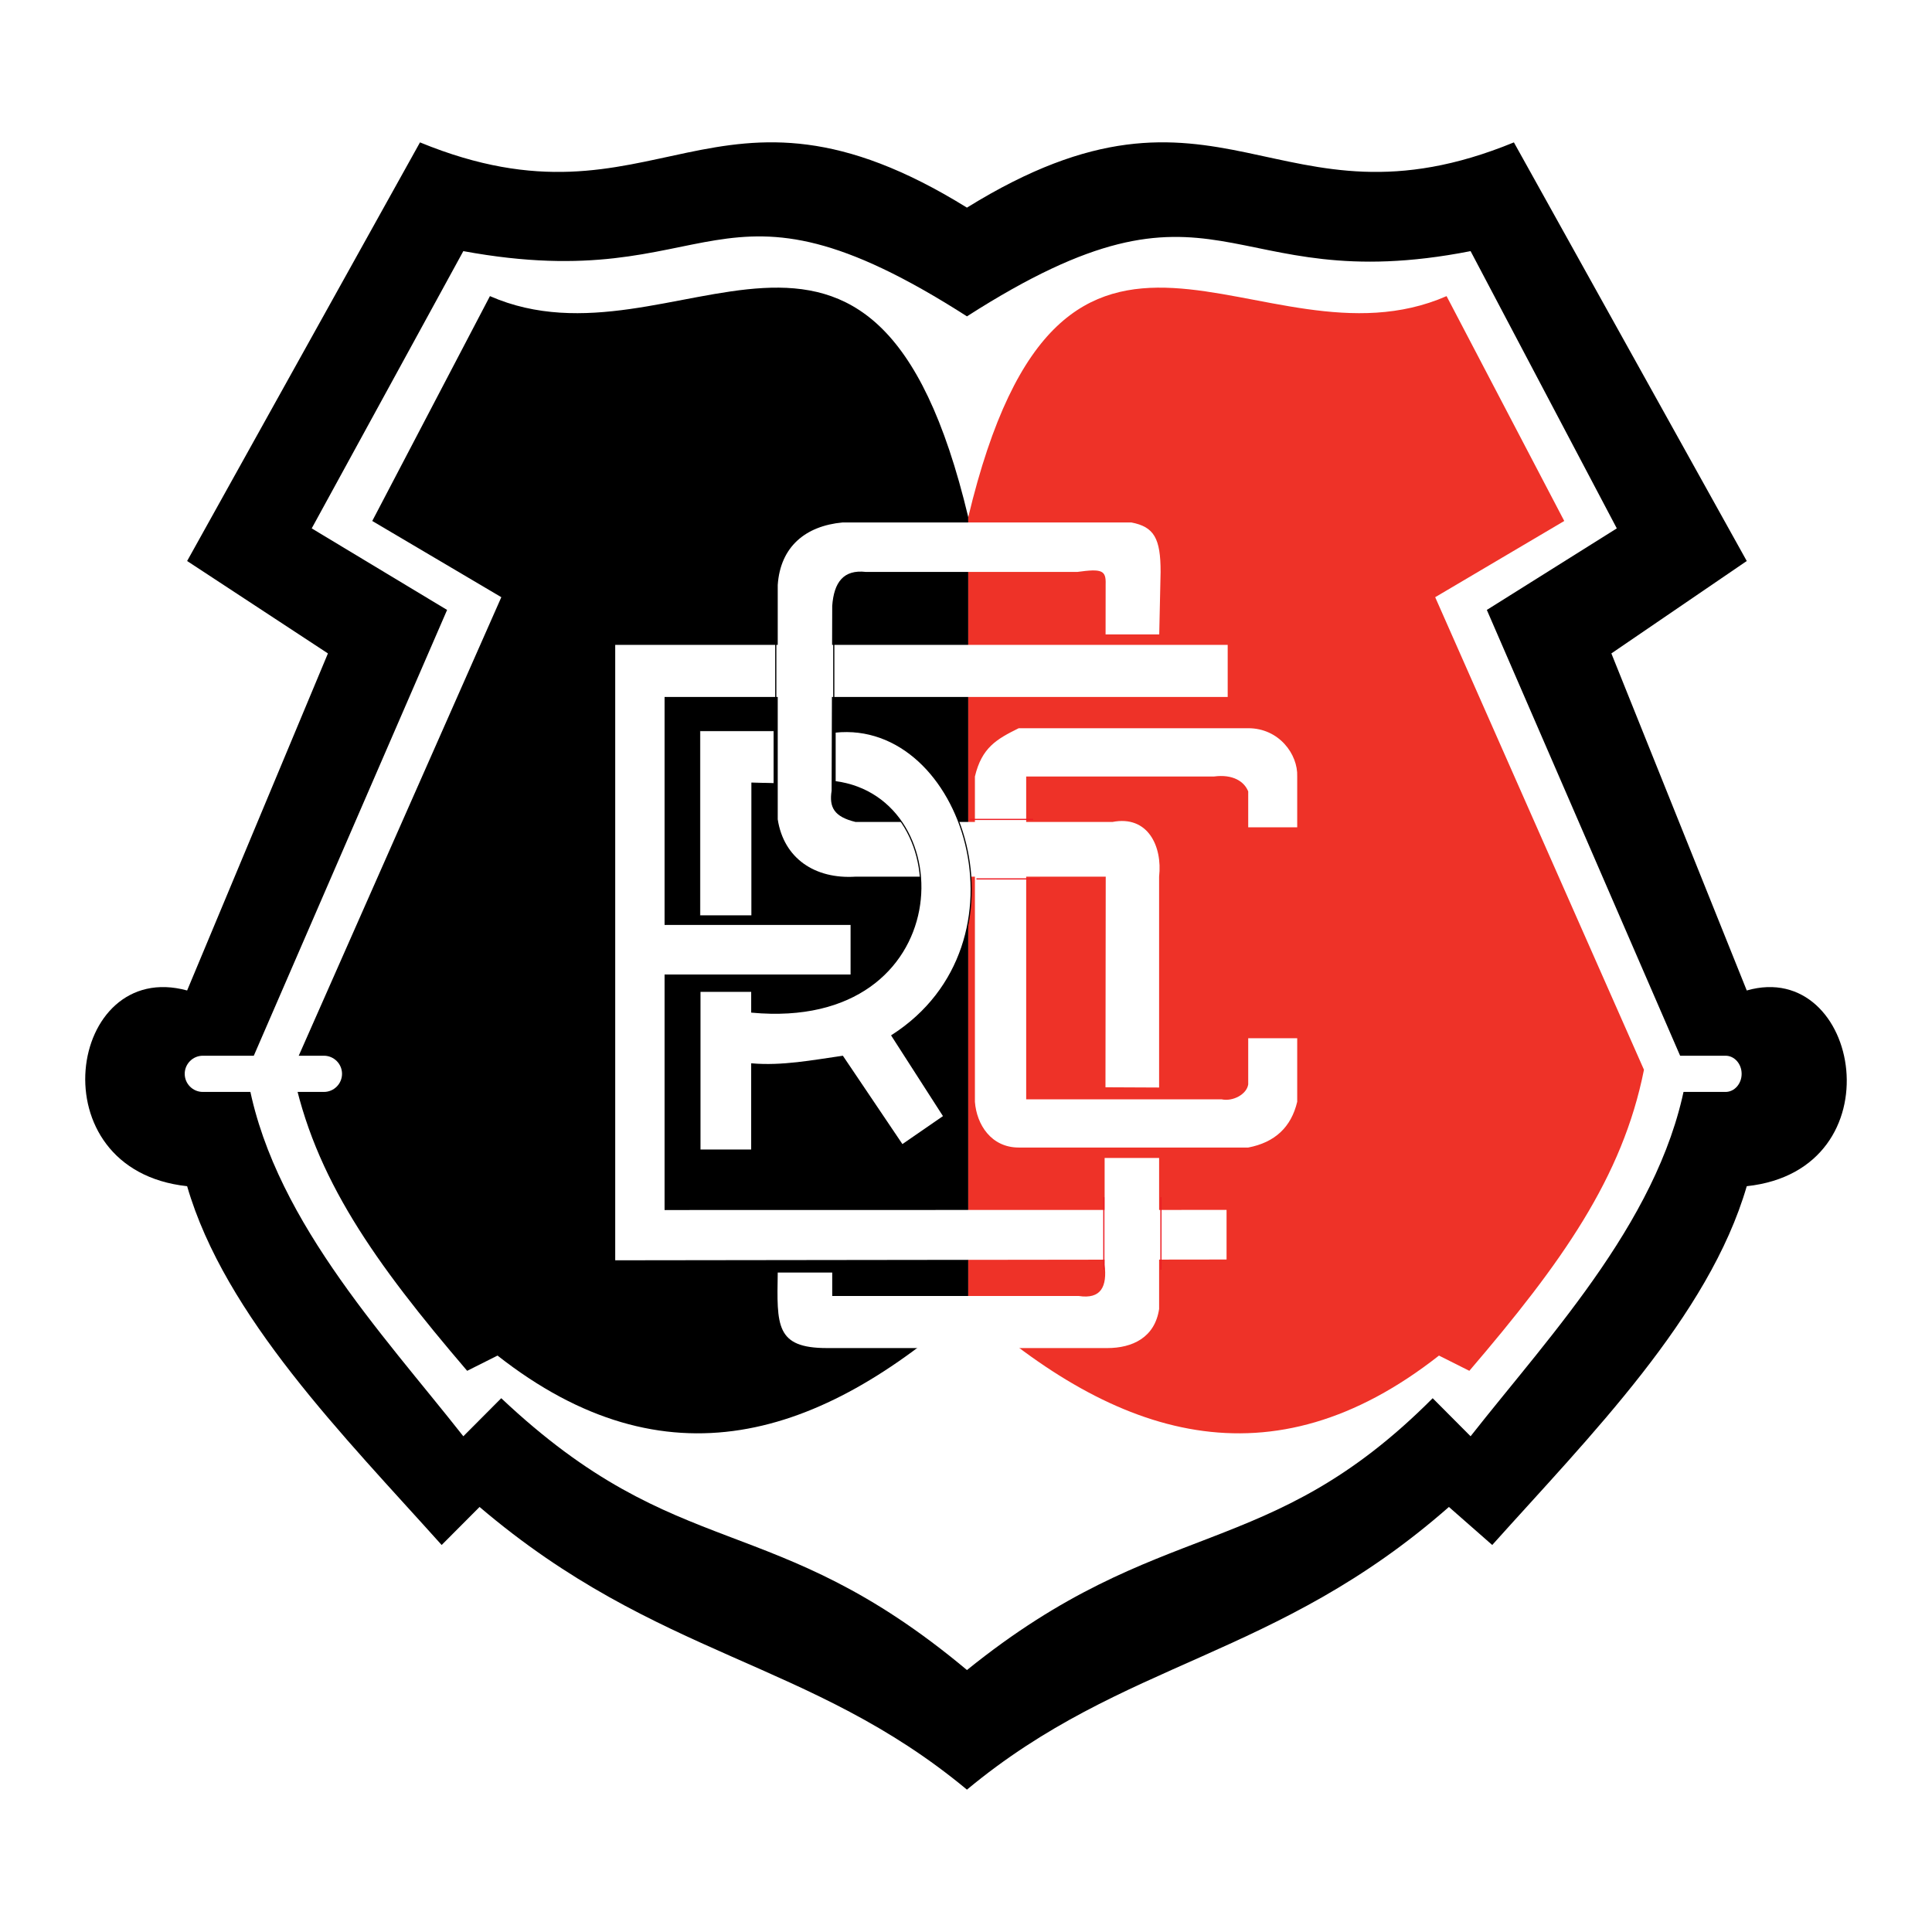
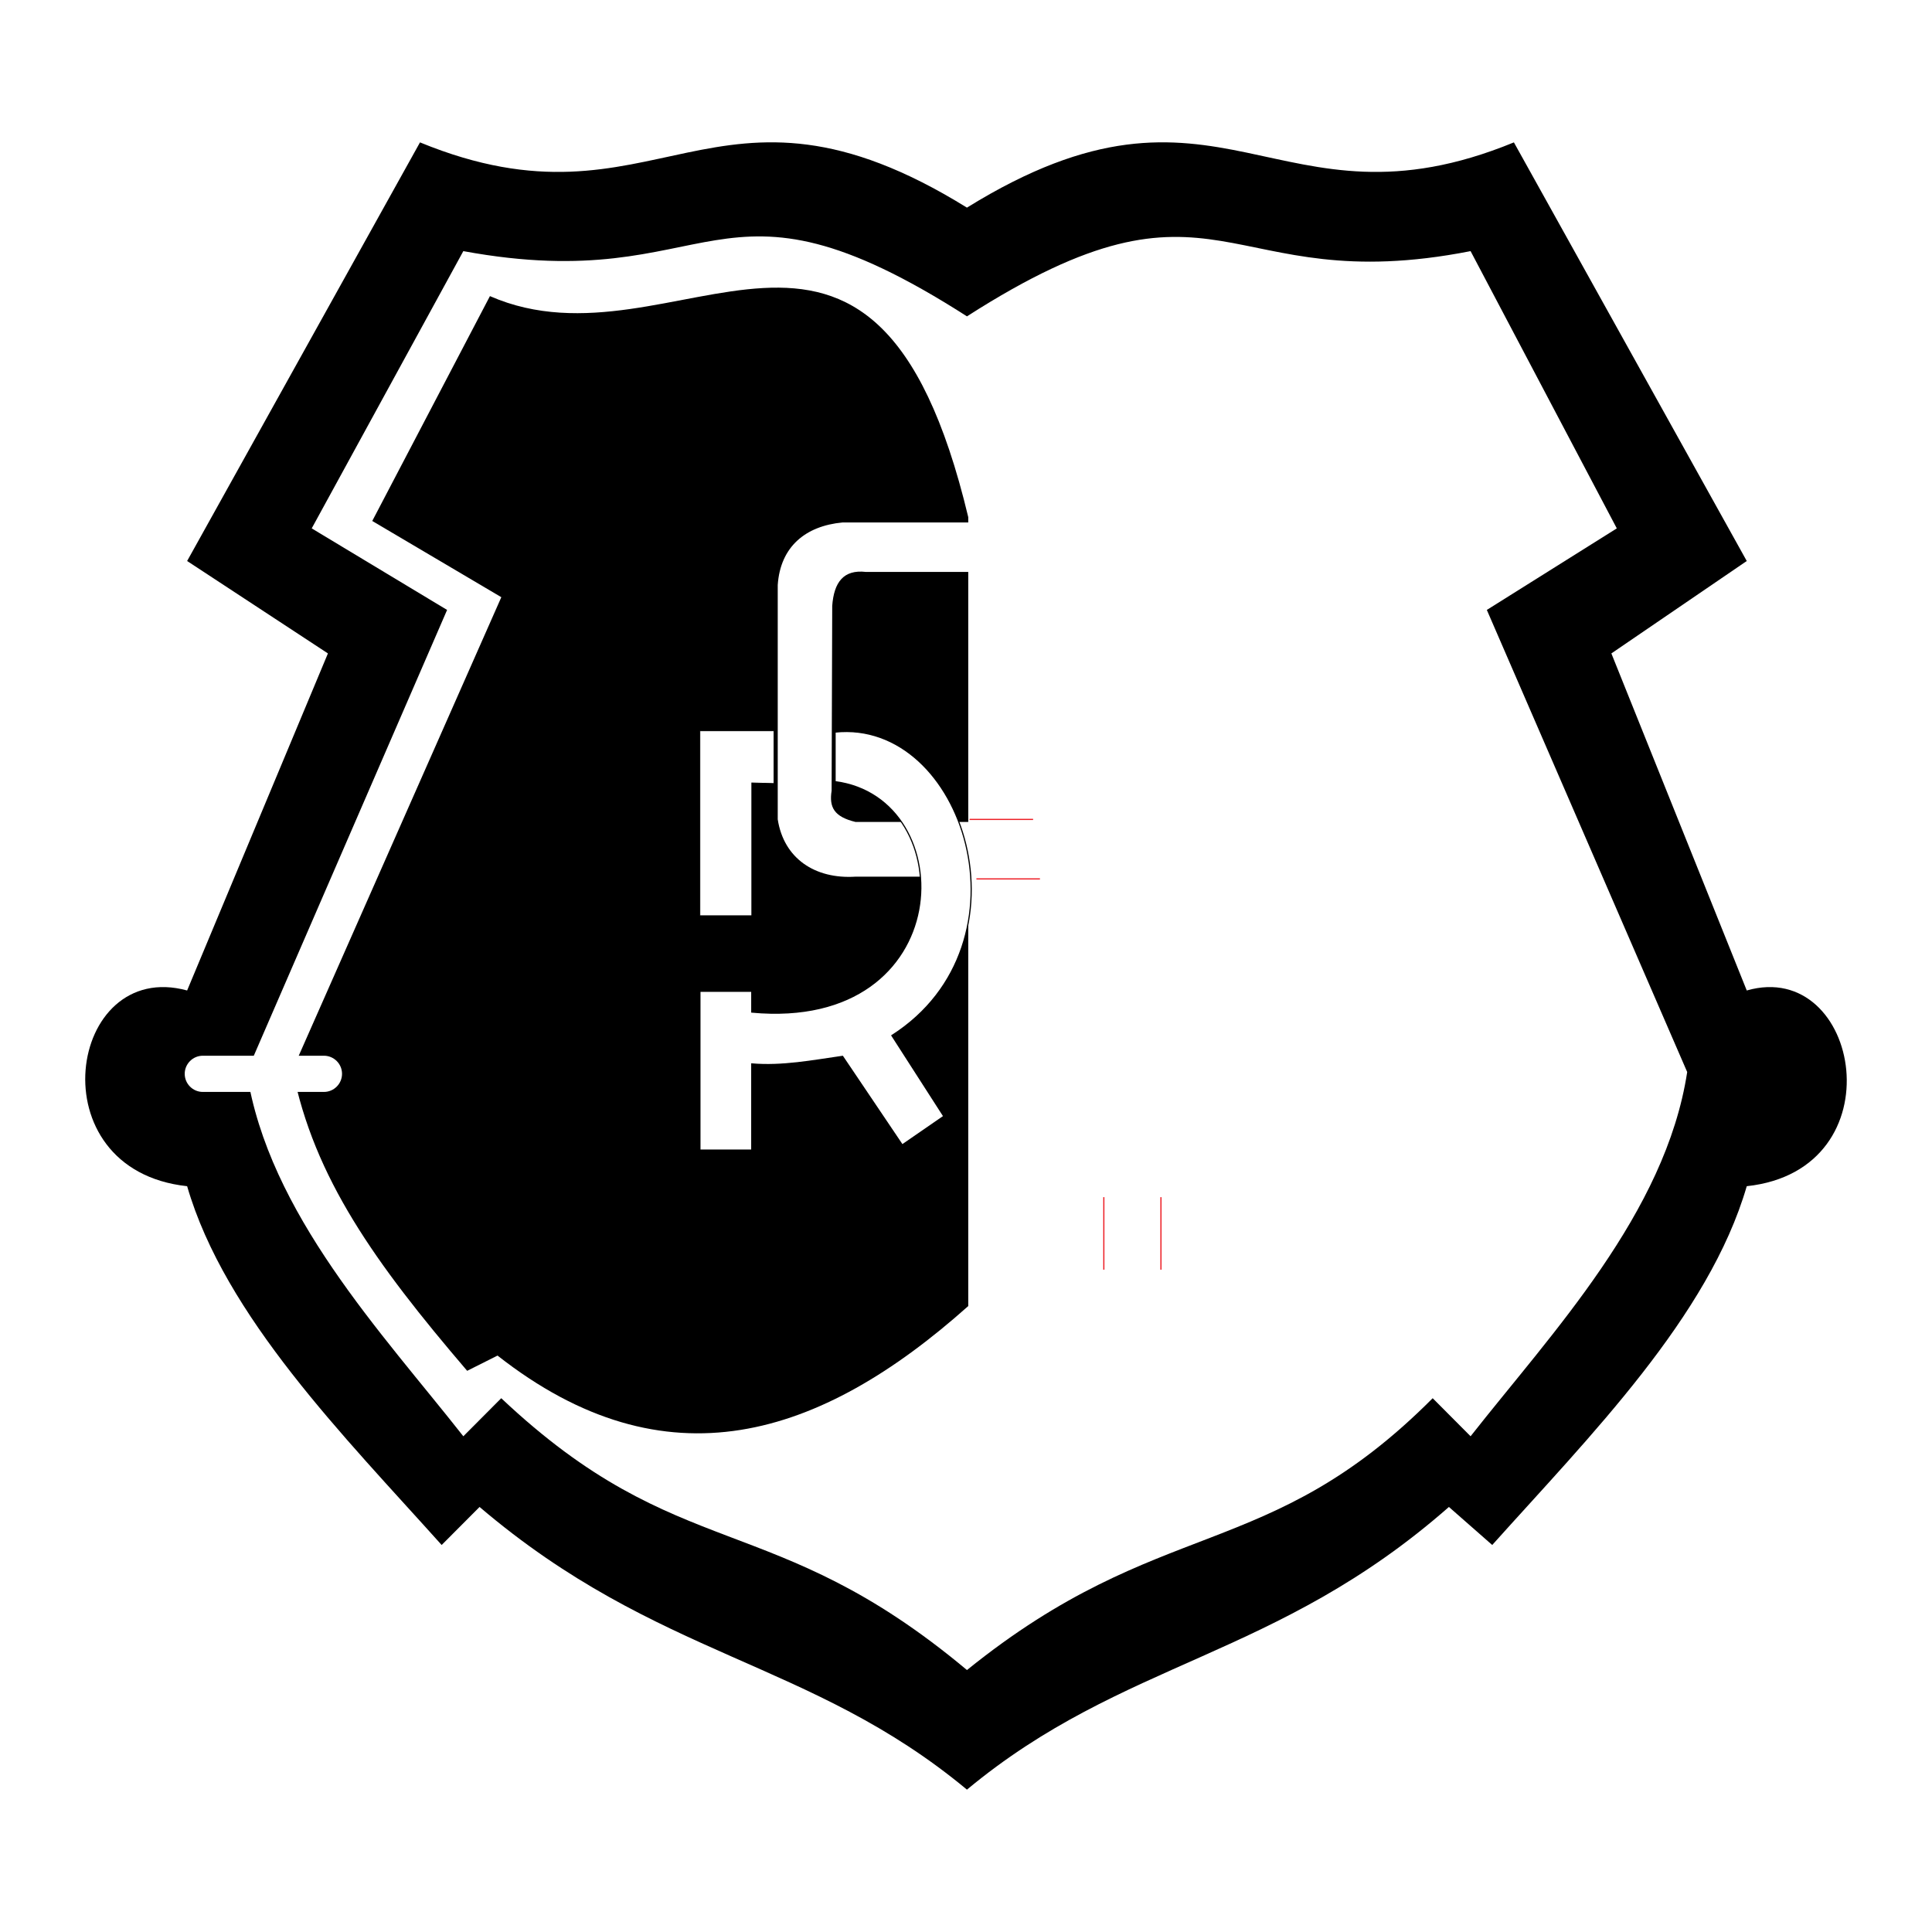
<svg xmlns="http://www.w3.org/2000/svg" version="1.0" id="Layer_1" x="0px" y="0px" width="192.756px" height="192.756px" viewBox="0 0 192.756 192.756" enable-background="new 0 0 192.756 192.756" xml:space="preserve">
  <g>
    <polygon fill-rule="evenodd" clip-rule="evenodd" fill="#FFFFFF" points="0,0 192.756,0 192.756,192.756 0,192.756 0,0  " />
    <path fill-rule="evenodd" clip-rule="evenodd" d="M41.903,14.206c23.772,9.764,29.176-9.22,54.569,6.509   c25.394-15.729,30.797,3.254,54.57-6.509l23.232,41.765l-13.507,9.221l13.507,33.628c11.347-3.254,15.129,17.9,0,19.527   c-3.782,13.018-15.67,24.947-25.394,35.797l-4.322-3.795c-17.289,15.186-32.417,15.186-48.086,28.203   c-15.668-13.018-30.796-13.018-48.626-28.203l-3.782,3.795c-9.725-10.848-21.612-22.779-25.394-35.797   c-15.128-1.627-11.887-22.781,0-19.527l14.047-33.628l-14.047-9.221L41.903,14.206L41.903,14.206z" />
    <path fill-rule="evenodd" clip-rule="evenodd" fill="#FFFFFF" d="M46.226,25.055c25.513,4.695,24.852-9.765,50.247,6.508   c25.394-16.272,25.394-1.627,50.248-6.508l14.588,27.662l-12.967,8.136l19.99,46.104c-2.162,14.102-13.509,26.033-21.611,36.34   l-3.782-3.797c-16.488,16.553-27.125,11.5-46.465,27.121c-19.45-16.271-28.635-10.307-46.465-27.121l-3.782,3.797   c-8.104-10.305-19.45-22.238-21.611-36.34l19.991-46.104l-13.507-8.136L46.226,25.055L46.226,25.055z" />
-     <path fill-rule="evenodd" clip-rule="evenodd" fill="#FFFFFF" d="M167.515,105.33h4.647c0.881,0,1.601,0.811,1.601,1.801v0.01   c0,0.99-0.72,1.801-1.601,1.801h-4.647c-0.88,0-1.601-0.811-1.601-1.801v-0.01C165.914,106.141,166.635,105.33,167.515,105.33   L167.515,105.33z" />
    <path fill-rule="evenodd" clip-rule="evenodd" d="M48.881,29.544L37.14,51.978l12.877,7.604L29.187,106.73   c2.146,10.771,8.206,19.264,17.422,30.037l3.03-1.521c16.791,13.186,32.193,8.24,46.964-4.941V51.597   C87.135,11.928,67.44,37.656,48.881,29.544L48.881,29.544z" />
-     <path fill-rule="evenodd" clip-rule="evenodd" fill="#EE3228" d="M144.325,29.544l11.741,22.434l-12.877,7.604l20.83,47.148   c-2.146,10.771-8.205,19.264-17.422,30.037l-3.03-1.521c-16.791,13.186-32.192,8.24-46.964-4.941V51.597   C106.072,11.928,125.767,37.656,144.325,29.544L144.325,29.544z" />
    <path fill-rule="evenodd" clip-rule="evenodd" fill="#FFFFFF" d="M20.234,105.33h12.086c0.993,0,1.805,0.812,1.805,1.805l0,0   c0,0.994-0.812,1.807-1.805,1.807H20.234c-0.993,0-1.805-0.812-1.805-1.807l0,0C18.429,106.143,19.241,105.33,20.234,105.33   L20.234,105.33z" />
-     <polygon fill-rule="evenodd" clip-rule="evenodd" fill="#FFFFFF" points="122.487,64.338 61.38,64.338 61.38,125.74    122.374,125.662 122.374,120.713 66.304,120.725 66.304,97.225 84.862,97.225 84.862,92.282 66.304,92.282 66.304,69.535    122.487,69.535 122.487,64.338  " />
    <polygon fill-rule="evenodd" clip-rule="evenodd" fill="#FFFFFF" stroke="#000000" stroke-width="0.071" stroke-miterlimit="2.613" points="   69.83,91.363 75.006,91.362 75.006,78.11 77.214,78.171 77.214,72.913 69.83,72.913 69.83,91.363  " />
-     <path fill-rule="evenodd" clip-rule="evenodd" fill="#FFFFFF" d="M101.64,72.654c-2.229,1.099-3.687,1.943-4.373,4.817v32.455   c0.171,2.281,1.629,4.562,4.373,4.564h22.895c2.658-0.508,4.287-2.029,4.888-4.564v-6.34h-4.888v4.602   c-0.146,0.992-1.53,1.738-2.666,1.49h-19.486V77.471h18.744c1.878-0.248,3.014,0.497,3.408,1.491v3.581h4.888v-5.072   c0.086-2.198-1.801-4.818-4.888-4.817H101.64L101.64,72.654z" />
    <path fill-rule="evenodd" clip-rule="evenodd" fill="#FFFFFF" d="M109.691,52.125h3.179c2.271,0.433,2.928,1.582,2.923,4.937   l-0.136,6.236h-5.353l0.006-5.01c0.049-1.402-0.397-1.562-2.824-1.226H86.396c-2.243-0.26-3.192,1.04-3.365,3.378L82.97,78.89   c-0.257,1.645,0.235,2.597,2.39,3.118h25.625c3.537-0.693,5.003,2.425,4.659,5.457v21.037l-5.351-0.025l0.026-21.012H85.36   c-4.055,0.26-7.161-1.819-7.765-5.717V58.361c0.26-3.811,2.762-5.89,6.471-6.236H109.691L109.691,52.125z" />
    <path fill-rule="evenodd" clip-rule="evenodd" fill="#FFFFFF" stroke="#000000" stroke-width="0.118" stroke-miterlimit="2.613" d="   M69.83,98.898h5.176v2.078c20.581,1.906,21.04-21.343,8.31-22.989v-4.949c12.839-1.353,20.03,21.095,5.667,30.277l5.177,8.055   l-4.142,2.857l-5.953-8.834c-3.02,0.434-6.041,1.016-9.06,0.756v8.598H69.83V98.898L69.83,98.898z" />
-     <path fill-rule="evenodd" clip-rule="evenodd" fill="#FFFFFF" d="M110.209,115.529v10.652c0.259,2.166-0.345,3.465-2.589,3.119   H83.031v-2.338h-5.436c-0.086,5.283-0.225,7.535,4.918,7.535h27.955c2.501,0,4.745-1.039,5.177-3.898v-15.07H110.209   L110.209,115.529z" />
    <path fill="none" stroke="#000000" stroke-width="0.118" stroke-miterlimit="2.613" d="M77.399,63.086v7.819 M83.186,63.868   v7.819" />
    <path fill="none" stroke="#ED1C24" stroke-width="0.118" stroke-miterlimit="2.613" d="M110.129,119.441v7.234 M115.828,119.441   v7.234 M96.734,81.753h6.338 M97.417,87.689h6.338" />
  </g>
</svg>